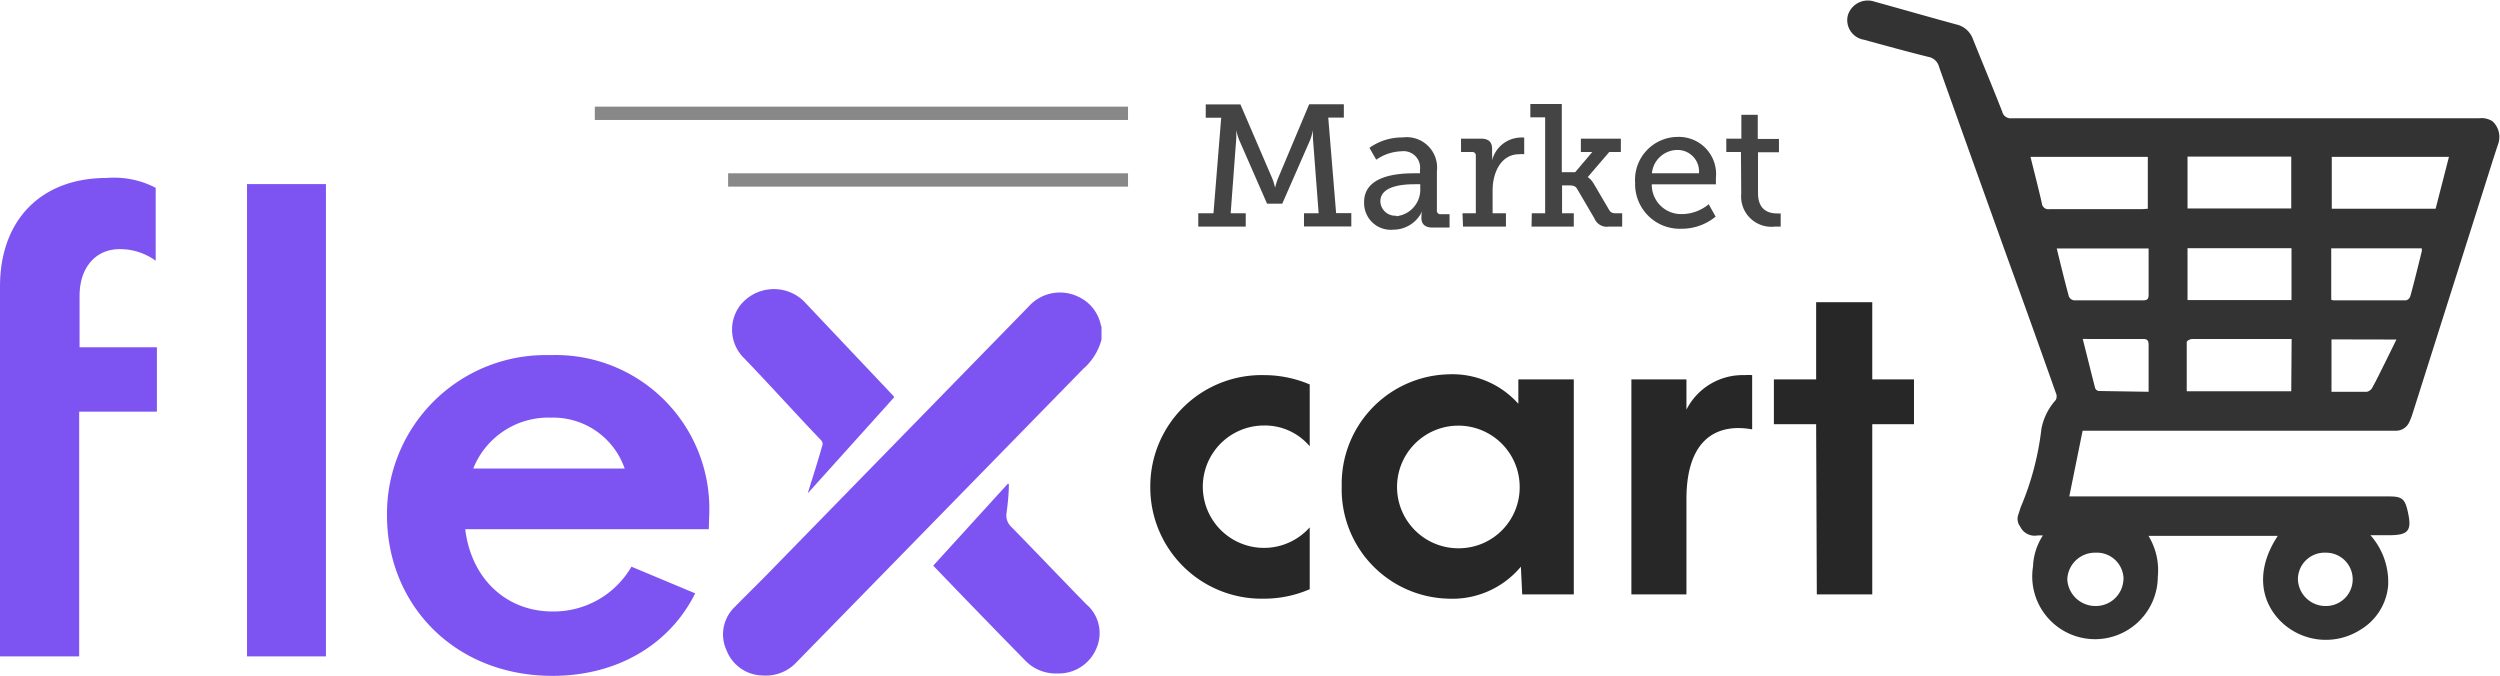
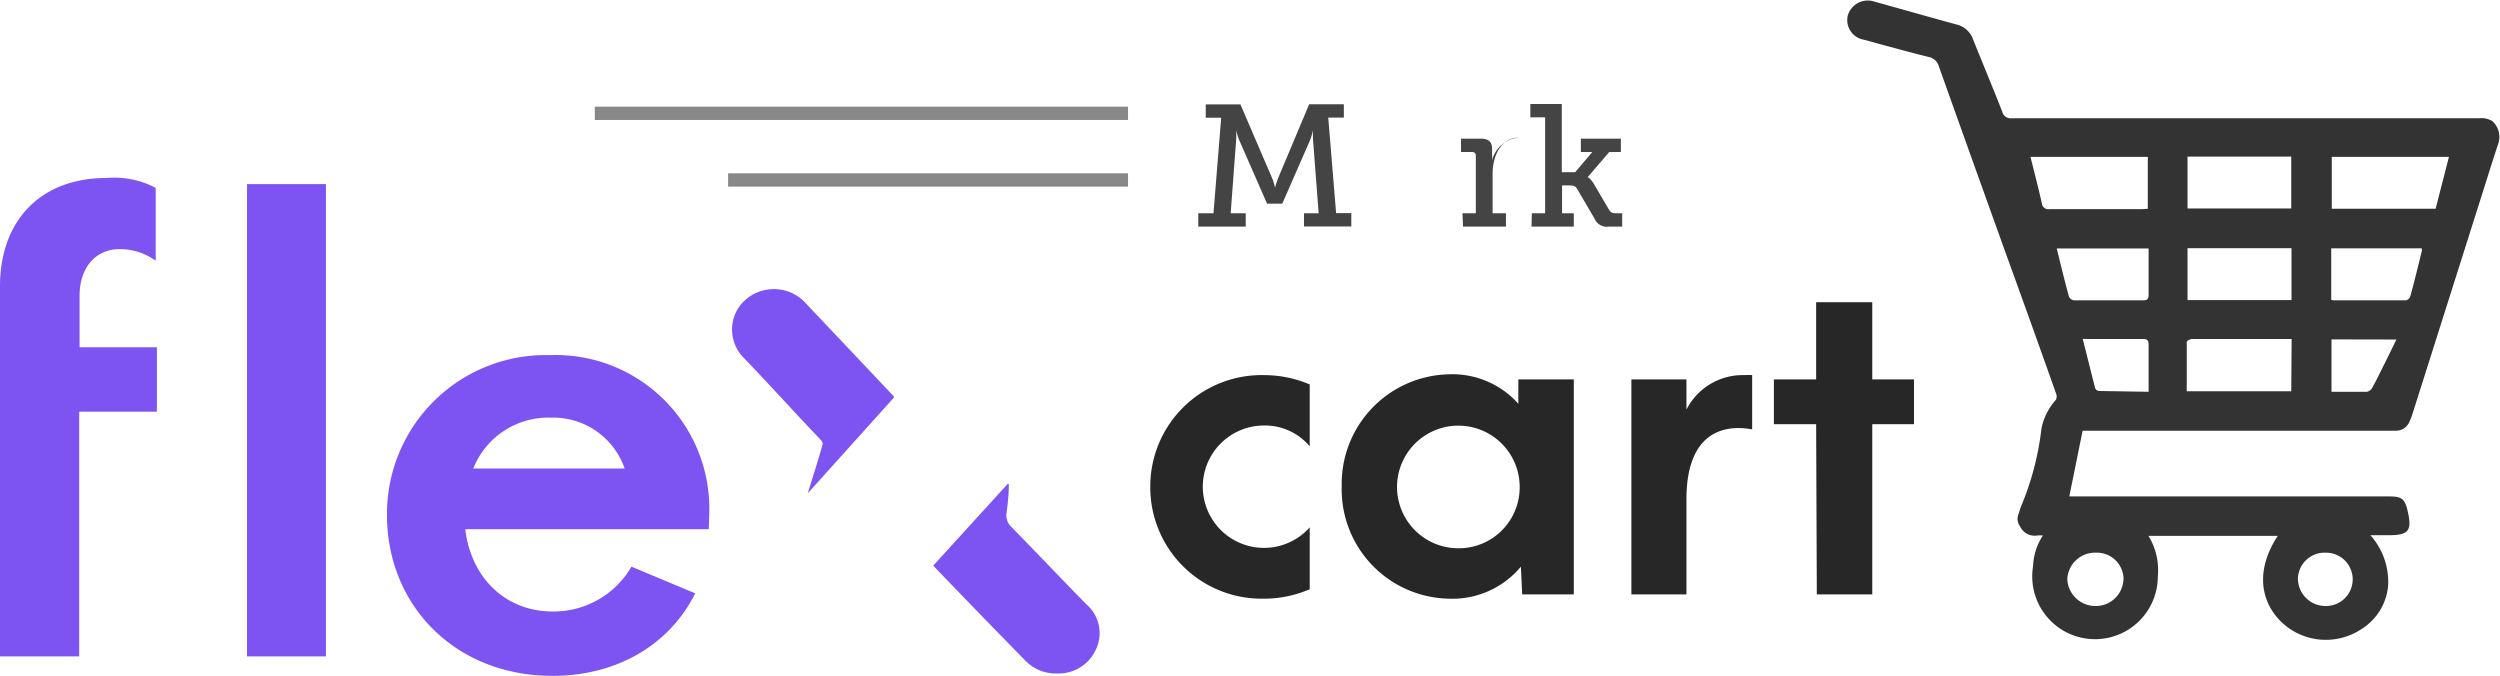
<svg xmlns="http://www.w3.org/2000/svg" id="Layer_1" data-name="Layer 1" viewBox="0 0 187.54 50.74">
  <defs>
    <style>.cls-1{fill:#7d54f2;}.cls-2{fill:#272727;}.cls-3{fill:#444;}.cls-4{fill:#333;}.cls-5{opacity:0.5;}.cls-6{fill:#111;}</style>
  </defs>
  <path class="cls-1" d="M.55,26.05V21.49c0-5,3.09-8.14,8-8.14a6.74,6.74,0,0,1,3.68.74v5.47a4.54,4.54,0,0,0-2.71-.87c-1.79,0-3,1.38-3,3.49v3.87h5.8v4.83H6.49V49.24H.55V30.88" transform="translate(-0.55)" />
  <path class="cls-1" d="M19.08,13.81H25V49.24H19.08Z" transform="translate(-0.55)" />
  <path class="cls-1" d="M53.72,39.7H35.45c.46,3.77,3.13,6.17,6.54,6.17a6.74,6.74,0,0,0,5.93-3.36l4.78,2C50.82,48.3,46.91,50.7,42,50.7c-7.36,0-12.42-5.34-12.42-12.06a11.91,11.91,0,0,1,12.24-12A11.53,11.53,0,0,1,53.76,38.41ZM36.05,35.15H47.41a5.67,5.67,0,0,0-5.52-3.82A6.06,6.06,0,0,0,36.05,35.15Z" transform="translate(-0.55)" />
-   <path class="cls-1" d="M83.18,25.48a4.41,4.41,0,0,1-1.37,2.19q-10.75,11-21.5,22a3.13,3.13,0,0,1-2.55,1,2.94,2.94,0,0,1-2.7-1.87,2.84,2.84,0,0,1,.55-3.21C56.38,44.8,57.2,44,58,43.19L77.71,23a3.15,3.15,0,0,1,3.75-.73,3,3,0,0,1,1.66,2.07,1.27,1.27,0,0,0,.06.18Z" transform="translate(-0.55)" />
  <path class="cls-1" d="M76.23,36.34c0,.71-.08,1.43-.17,2.13a1.17,1.17,0,0,0,.37,1.07c1.88,1.92,3.73,3.87,5.61,5.79a2.84,2.84,0,0,1,.77,3.28,3.06,3.06,0,0,1-2.93,1.91,3.18,3.18,0,0,1-2.45-1q-3.41-3.48-6.79-7l-.08-.09,5.61-6.16Z" transform="translate(-0.55)" />
  <path class="cls-1" d="M67.63,29.8,61.15,37l0,0a2.17,2.17,0,0,1,.07-.24c.34-1.09.69-2.19,1-3.28a.42.42,0,0,0-.11-.49c-1.91-2-3.8-4.1-5.73-6.11a3,3,0,0,1-.2-4.1,3.24,3.24,0,0,1,4.28-.51,3.07,3.07,0,0,1,.47.41l6.62,7A.55.55,0,0,1,67.63,29.8Z" transform="translate(-0.55)" />
  <path class="cls-2" d="M86.84,36.52a8.35,8.35,0,0,1,8.54-8.38,8.74,8.74,0,0,1,3.42.7v4.64a4.39,4.39,0,0,0-3.42-1.56,4.59,4.59,0,1,0,3.42,7.64V44.2a8.57,8.57,0,0,1-3.42.71A8.35,8.35,0,0,1,86.84,36.52Z" transform="translate(-0.55)" />
  <path class="cls-2" d="M101.2,36.49a8.22,8.22,0,0,1,8-8.41,6.63,6.63,0,0,1,5.25,2.21V28.46h4.16V44.59h-3.87l-.1-2.08a6.69,6.69,0,0,1-5.44,2.4A8.2,8.2,0,0,1,101.2,36.49Zm13.35,0A4.6,4.6,0,1,0,110,41.13,4.57,4.57,0,0,0,114.55,36.49Z" transform="translate(-0.55)" />
  <path class="cls-2" d="M127.06,37.45v7.14h-4.13V28.46h4.13v2.27a4.73,4.73,0,0,1,4.35-2.59,3.82,3.82,0,0,1,.58,0v4.07C129.52,31.76,127.06,32.75,127.06,37.45Z" transform="translate(-0.55)" />
  <path class="cls-2" d="M136.79,31.82h-3.17V28.46h3.17V22.67H141v5.79h3.13v3.36H141V44.59h-4.16Z" transform="translate(-0.55)" />
  <path class="cls-3" d="M90.44,16h1.14l.58-7.17H91v-1h2.6L96,13.41a5.21,5.21,0,0,1,.2.67h0a6.71,6.71,0,0,1,.21-.67l2.35-5.59h2.6v1h-1.17l.59,7.17h1.14v1H98.37V16h1.1l-.42-5.49a6.78,6.78,0,0,1,0-.75h0a6.57,6.57,0,0,1-.2.7l-2.11,4.82H95.6l-2.11-4.82c-.1-.26-.21-.7-.21-.7h0a4.88,4.88,0,0,1,0,.75L92.87,16H94v1H90.44Z" transform="translate(-0.55)" />
-   <path class="cls-3" d="M106.66,13h.41v-.25a1.24,1.24,0,0,0-1.4-1.4,3.5,3.5,0,0,0-1.88.63l-.51-.89a4.21,4.21,0,0,1,2.49-.78,2.28,2.28,0,0,1,2.57,2.53v2.94a.26.26,0,0,0,.28.29h.67v1H108c-.58,0-.82-.29-.82-.71v-.1a1.41,1.41,0,0,1,.06-.43h0a2.39,2.39,0,0,1-2.17,1.4,2,2,0,0,1-2.19-2C102.82,13.1,105.57,13,106.66,13Zm-1.38,3.22a2,2,0,0,0,1.81-2.13v-.27h-.33c-.59,0-2.66,0-2.66,1.28A1.11,1.11,0,0,0,105.28,16.18Z" transform="translate(-0.55)" />
-   <path class="cls-3" d="M110.26,16h1V11.68a.26.26,0,0,0-.29-.28h-.82v-1h1.48c.58,0,.85.24.85.77v.41a3.26,3.26,0,0,1,0,.46h0a2.26,2.26,0,0,1,2.08-1.72,2,2,0,0,1,.33,0v1.25a1.69,1.69,0,0,0-.37,0c-1.4,0-2,1.42-2,2.7V16h1v1h-3.22Z" transform="translate(-0.55)" />
+   <path class="cls-3" d="M110.26,16h1V11.68a.26.26,0,0,0-.29-.28h-.82v-1h1.48c.58,0,.85.24.85.77v.41a3.26,3.26,0,0,1,0,.46h0a2.26,2.26,0,0,1,2.08-1.72,2,2,0,0,1,.33,0a1.69,1.69,0,0,0-.37,0c-1.4,0-2,1.42-2,2.7V16h1v1h-3.22Z" transform="translate(-0.55)" />
  <path class="cls-3" d="M115.46,16h1V8.8h-1.11v-1h2.36v5.12h1L120,11.4h-.86v-1h3v1h-.87l-1.62,1.89v0s.22.09.48.53l1.12,1.91c.13.21.23.27.57.27h.42v1h-1a1,1,0,0,1-1.08-.61l-1.3-2.22c-.14-.24-.33-.26-.61-.26h-.52V16h.88v1h-3.17Z" transform="translate(-0.55)" />
-   <path class="cls-3" d="M126.42,10.27a2.79,2.79,0,0,1,2.85,3.08c0,.17,0,.48,0,.48h-4.81a2.2,2.2,0,0,0,2.27,2.23,3.17,3.17,0,0,0,2-.74l.52.93a4,4,0,0,1-2.56.91,3.35,3.35,0,0,1-3.48-3.45A3.22,3.22,0,0,1,126.42,10.27ZM128,13a1.61,1.61,0,0,0-1.58-1.75A1.93,1.93,0,0,0,124.47,13Z" transform="translate(-0.55)" />
-   <path class="cls-3" d="M131.15,11.4h-1.1v-1h1.13V8.61h1.23v1.81H134v1h-1.57v3.08c0,1.34.91,1.51,1.41,1.51a1.79,1.79,0,0,0,.29,0V17s-.18,0-.45,0a2.27,2.27,0,0,1-2.51-2.46Z" transform="translate(-0.55)" />
  <path class="cls-4" d="M153.8,40.17a3.32,3.32,0,0,0-.42,0,1.2,1.2,0,0,1-1.29-.68.94.94,0,0,1-.13-.9c.09-.24.14-.49.25-.72a21.26,21.26,0,0,0,1.48-5.71A4.49,4.49,0,0,1,154.77,30a.61.61,0,0,0,0-.53q-1.77-5-3.56-9.93-2.61-7.26-5.2-14.52a1,1,0,0,0-.79-.75c-1.62-.4-3.23-.85-4.85-1.29a1.49,1.49,0,0,1-1.21-1.8,1.56,1.56,0,0,1,2-1.06c2.06.57,4.11,1.16,6.17,1.72a1.72,1.72,0,0,1,1.22,1.09c.73,1.82,1.49,3.63,2.2,5.45a.65.65,0,0,0,.72.49h35.06a1.53,1.53,0,0,1,1,.23,1.6,1.6,0,0,1,.42,1.71c-.39,1.16-.75,2.34-1.12,3.5L181.54,31a4.8,4.8,0,0,1-.24.63,1.1,1.1,0,0,1-1.1.68c-1.58,0-3.16,0-4.73,0H156.78l-1,4.93h24c.95,0,1.18.18,1.39,1.13.33,1.44.06,1.78-1.41,1.78h-1.39a5.28,5.28,0,0,1,1.33,3.77,4.29,4.29,0,0,1-2.08,3.32,4.82,4.82,0,0,1-6-.65c-1.66-1.69-1.74-4.07-.2-6.39h-9.7a4.93,4.93,0,0,1,.7,3.06,4.71,4.71,0,1,1-9.36-.77A4.54,4.54,0,0,1,153.8,40.17Zm7.87-24.51V11.77h-8.8c.29,1.18.59,2.32.85,3.47a.49.49,0,0,0,.57.45c2.31,0,4.62,0,6.94,0Zm21.59,0,1-3.89h-8.79v3.89Zm-18.61-3.91v3.89h7.78V11.75Zm0,6.87v3.89h7.8V18.62Zm7.81,6.81H165c-.15,0-.41.14-.41.22,0,1.23,0,2.45,0,3.7h7.84Zm-10.73-6.79h-6.89c.3,1.24.59,2.42.91,3.6a.5.5,0,0,0,.38.29c1.74,0,3.47,0,5.21,0,.33,0,.39-.15.39-.43,0-.94,0-1.88,0-2.82Zm13.7,3.84a.71.71,0,0,0,.16.05c1.81,0,3.63,0,5.45,0a.46.46,0,0,0,.32-.3c.31-1.12.58-2.24.86-3.37a.88.88,0,0,0,0-.23h-6.79Zm-13.7,6.91c0-1.23,0-2.37,0-3.52,0-.37-.13-.45-.47-.44h-4.07a3.82,3.82,0,0,0-.4,0c.32,1.26.62,2.48.93,3.69a.37.37,0,0,0,.26.21Zm13.72-3.93v3.93c.91,0,1.78,0,2.66,0a.61.61,0,0,0,.4-.31c.33-.59.62-1.21.93-1.82l.88-1.79Zm-.43,16a2,2,0,0,0-2.09,2,2.07,2.07,0,0,0,2.11,2,2,2,0,1,0,0-4Zm-15.17,2a2,2,0,0,0-2.09-2,2.08,2.08,0,0,0-2.13,2,2.11,2.11,0,0,0,2.11,2A2.07,2.07,0,0,0,159.84,43.5Z" transform="translate(-0.55)" />
  <g class="cls-5">
    <rect class="cls-6" x="44.62" y="8" width="40" height="1" />
  </g>
  <g class="cls-5">
    <rect class="cls-6" x="54.62" y="13" width="30" height="1" />
  </g>
</svg>